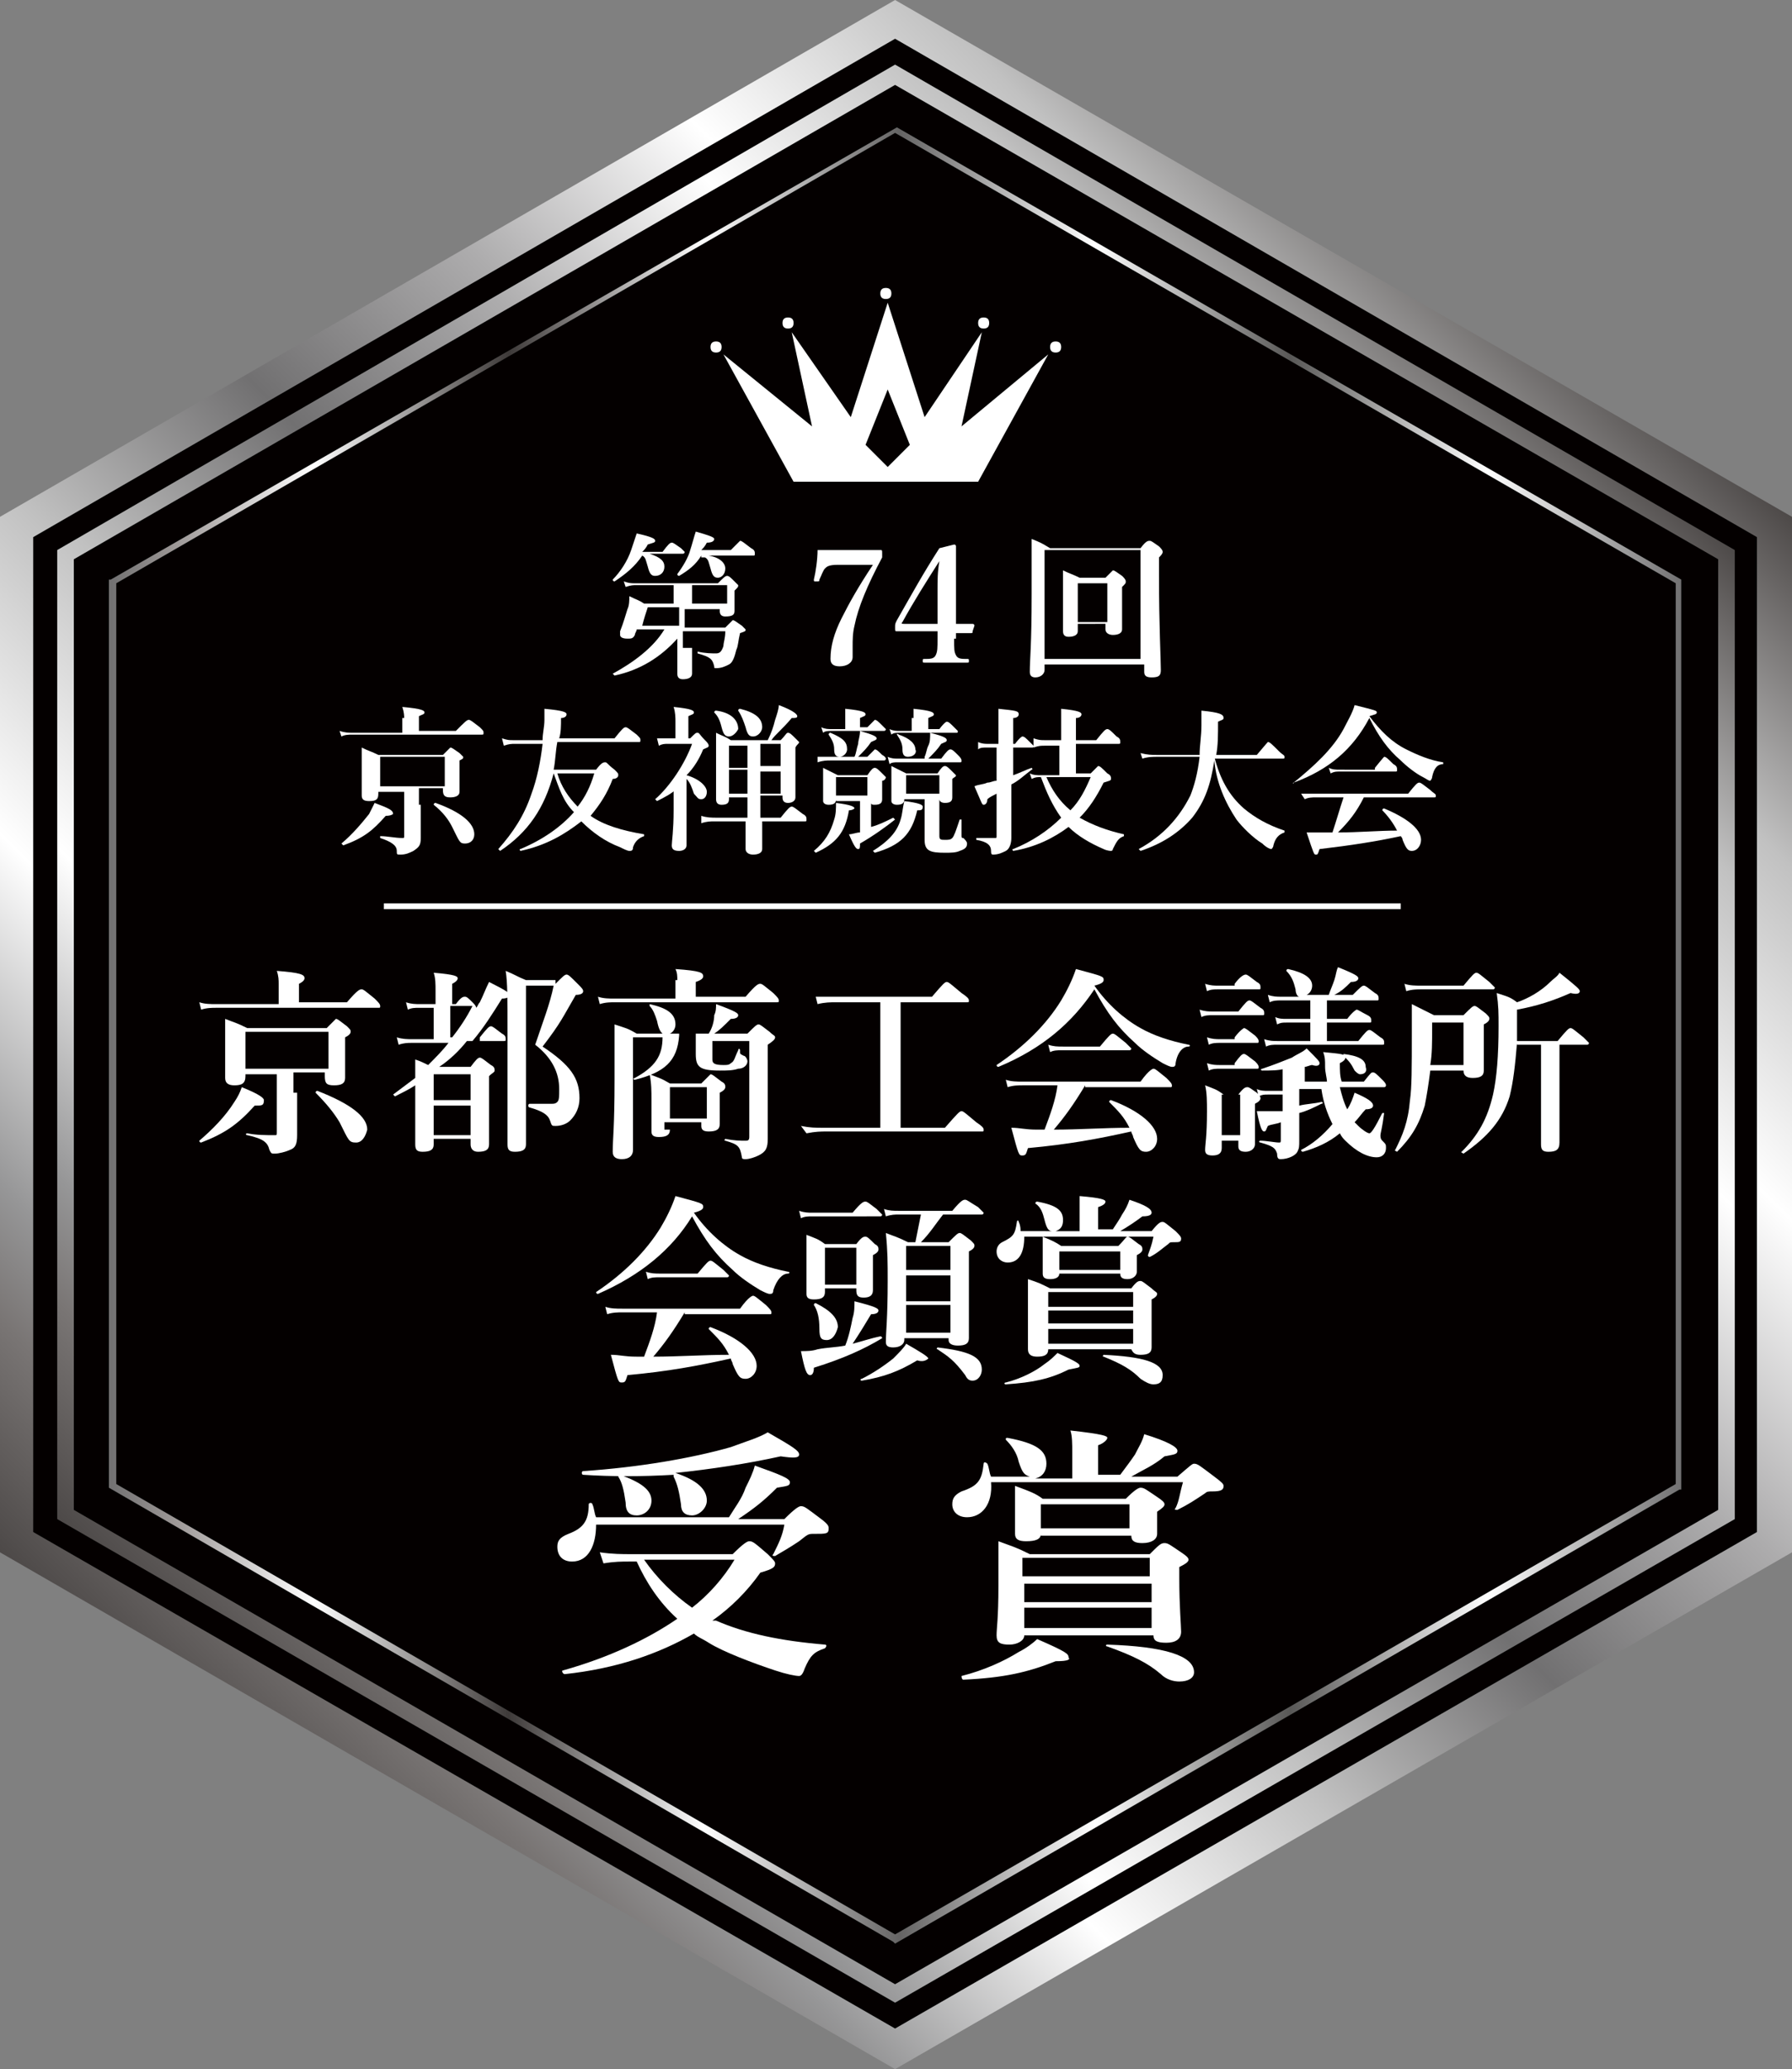
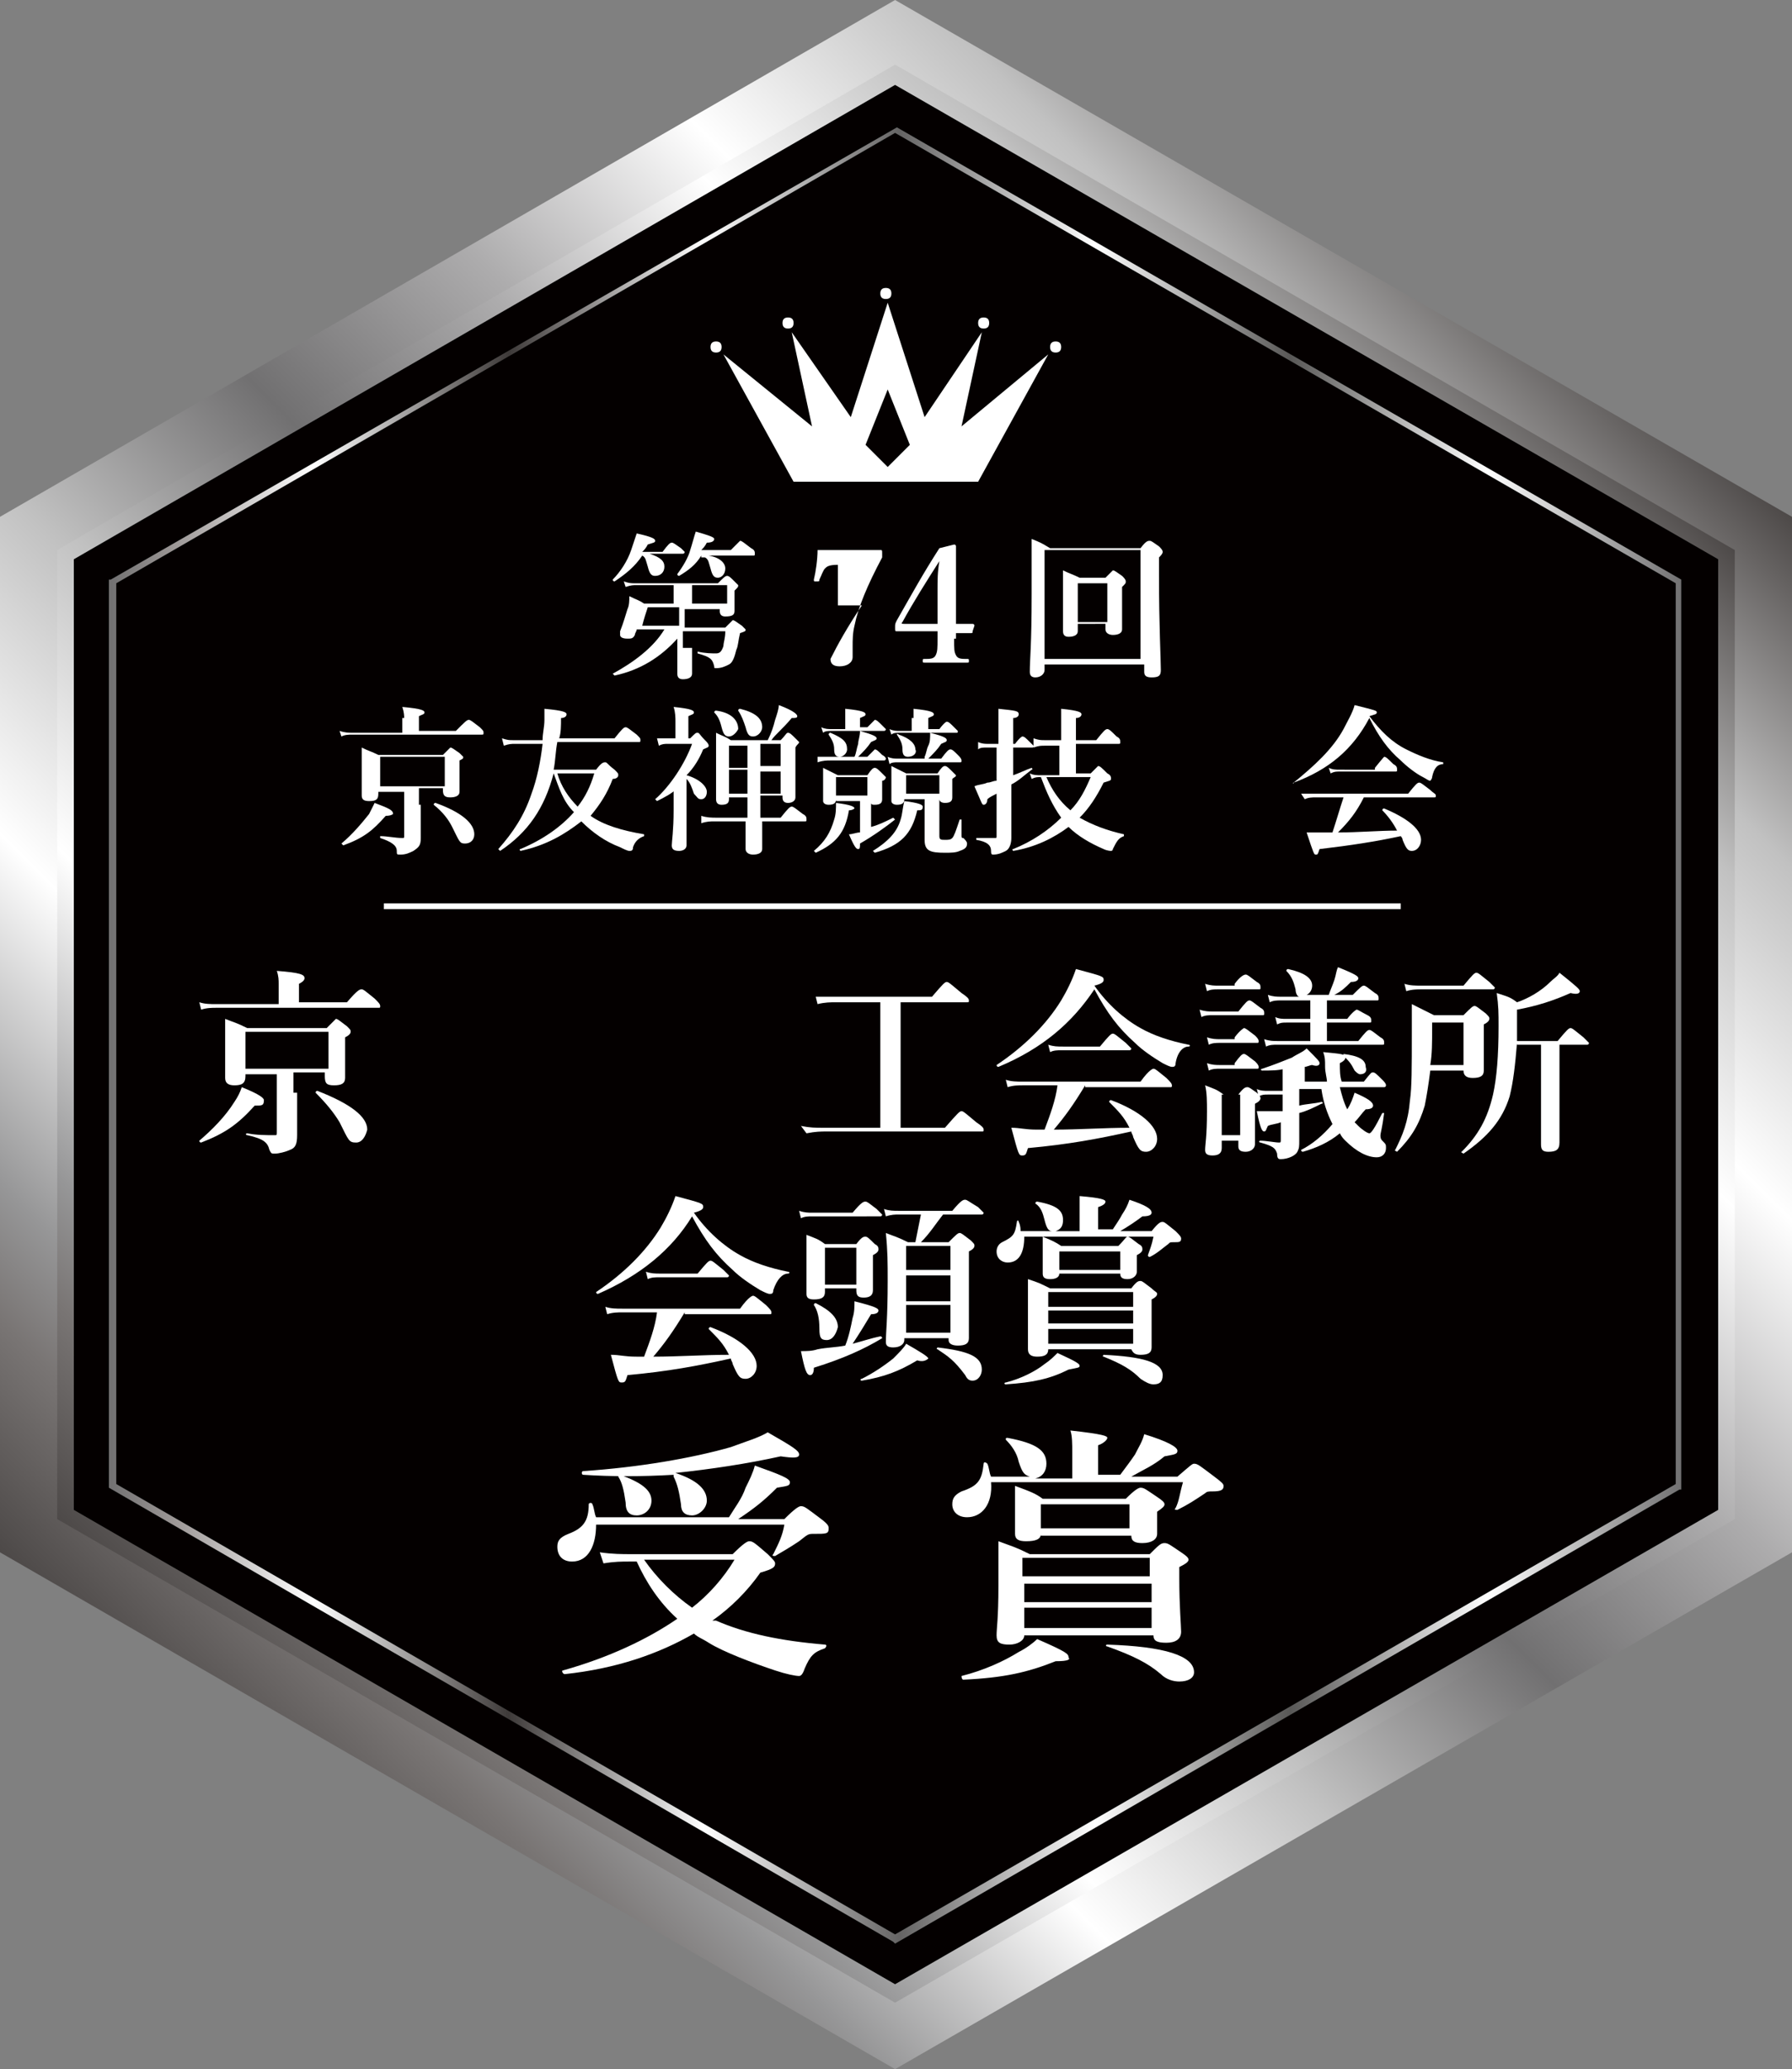
<svg xmlns="http://www.w3.org/2000/svg" version="1.1" id="レイヤー_1" x="0px" y="0px" viewBox="0 0 97.1 112.1" style="enable-background:new 0 0 97.1 112.1;" xml:space="preserve">
  <rect x="0" y="0" width="97.1" height="112.1" fill="#808080" stroke="none" />
  <style type="text/css">
	.st0{fill:url(#SVGID_1_);}
	.st1{fill:#040000;}
	.st2{fill:url(#SVGID_00000010994272120016805350000000736021933731024793_);}
	.st3{fill:url(#SVGID_00000075841300919177145400000005012108682122284954_);}
	.st4{fill:#FFFFFF;}
	.st5{fill:none;stroke:#FFFFFF;stroke-width:0.312;stroke-miterlimit:10;}
</style>
  <g>
    <linearGradient id="SVGID_1_" gradientUnits="userSpaceOnUse" x1="10.255" y1="94.305" x2="86.798" y2="17.762">
      <stop offset="0" style="stop-color:#4D4948" />
      <stop offset="8.199776e-02" style="stop-color:#797574" />
      <stop offset="0.13" style="stop-color:#969697" />
      <stop offset="0.254" style="stop-color:#FFFFFF" />
      <stop offset="0.378" style="stop-color:#C1C1C1" />
      <stop offset="0.503" style="stop-color:#717071" />
      <stop offset="0.627" style="stop-color:#ADACAD" />
      <stop offset="0.751" style="stop-color:#FFFFFF" />
      <stop offset="0.876" style="stop-color:#C1C1C1" />
      <stop offset="1" style="stop-color:#4D4948" />
    </linearGradient>
    <polygon class="st0" points="48.5,0 0,28 0,84.1 48.5,112.1 97.1,84.1 97.1,28  " />
-     <polygon class="st1" points="48.5,2.1 1.8,29.1 1.8,83 48.5,109.9 95.2,83 95.2,29.1  " />
    <linearGradient id="SVGID_00000147907017847369593830000014376483029789960342_" gradientUnits="userSpaceOnUse" x1="12.665" y1="91.895" x2="84.388" y2="20.172">
      <stop offset="0" style="stop-color:#4D4948" />
      <stop offset="8.199776e-02" style="stop-color:#797574" />
      <stop offset="0.13" style="stop-color:#969697" />
      <stop offset="0.254" style="stop-color:#FFFFFF" />
      <stop offset="0.378" style="stop-color:#C1C1C1" />
      <stop offset="0.503" style="stop-color:#717071" />
      <stop offset="0.627" style="stop-color:#ADACAD" />
      <stop offset="0.751" style="stop-color:#FFFFFF" />
      <stop offset="0.876" style="stop-color:#C1C1C1" />
      <stop offset="1" style="stop-color:#4D4948" />
    </linearGradient>
    <polygon style="fill:url(#SVGID_00000147907017847369593830000014376483029789960342_);" points="48.5,3.5 3.1,29.8 3.1,82.3    48.5,108.5 94,82.3 94,29.8  " />
    <polygon class="st1" points="48.5,4.6 4,30.3 4,81.8 48.5,107.5 93.1,81.8 93.1,30.3  " />
-     <polygon class="st1" points="7,32.1 7,80 48.5,103.9 90,80 90,32.1 48.5,8.1  " />
    <linearGradient id="SVGID_00000101802888551322953940000006317807462928757155_" gradientUnits="userSpaceOnUse" x1="5.913" y1="56.033" x2="91.139" y2="56.033">
      <stop offset="0" style="stop-color:#717071" />
      <stop offset="4.023189e-02" style="stop-color:#9B9695" />
      <stop offset="0.13" style="stop-color:#FFFFFF" />
      <stop offset="0.254" style="stop-color:#3E3A39" />
      <stop offset="0.378" style="stop-color:#FFFFFF" />
      <stop offset="0.503" style="stop-color:#656464" />
      <stop offset="0.627" style="stop-color:#FFFFFF" />
      <stop offset="0.751" style="stop-color:#595857" />
      <stop offset="0.876" style="stop-color:#FFFFFF" />
      <stop offset="1" style="stop-color:#717071" />
    </linearGradient>
    <path style="fill:url(#SVGID_00000101802888551322953940000006317807462928757155_);" d="M48.6,6.9L48.6,6.9L6,31.4l-0.1,0v49.2   l42.5,24.6l0.1,0.1l42.5-24.6l0.1,0V31.4L48.6,6.9z M90.8,80.4l-42.3,24.4L6.3,80.4V31.6L48.5,7.2l42.3,24.4V80.4z" />
    <g>
      <path class="st4" d="M52.1,23.1l1.1-5.1l-3.1,4.6l-2-6.2l-2,6.2L42.9,18l1.1,5.1l-4.8-3.9l3.8,6.9h5h0h5l3.8-6.9L52.1,23.1z     M48.1,25.3l-1.2-1.2l1.2-3l1.2,3L48.1,25.3z" />
      <path class="st4" d="M39.1,18.8c0,0.2-0.1,0.3-0.3,0.3c-0.2,0-0.3-0.1-0.3-0.3c0-0.2,0.1-0.3,0.3-0.3C39,18.5,39.1,18.6,39.1,18.8    z" />
      <path class="st4" d="M57.5,18.8c0,0.2-0.1,0.3-0.3,0.3c-0.2,0-0.3-0.1-0.3-0.3c0-0.2,0.1-0.3,0.3-0.3    C57.4,18.5,57.5,18.6,57.5,18.8z" />
      <path class="st4" d="M43,17.5c0,0.2-0.1,0.3-0.3,0.3c-0.2,0-0.3-0.1-0.3-0.3c0-0.2,0.1-0.3,0.3-0.3C42.9,17.2,43,17.3,43,17.5z" />
      <path class="st4" d="M53.6,17.5c0,0.2-0.1,0.3-0.3,0.3c-0.2,0-0.3-0.1-0.3-0.3c0-0.2,0.1-0.3,0.3-0.3    C53.5,17.2,53.6,17.3,53.6,17.5z" />
      <path class="st4" d="M48.3,15.9c0,0.2-0.1,0.3-0.3,0.3c-0.2,0-0.3-0.1-0.3-0.3c0-0.2,0.1-0.3,0.3-0.3    C48.2,15.6,48.3,15.7,48.3,15.9z" />
    </g>
    <g>
      <path class="st4" d="M15.1,53.3c0-0.2,0-0.4-0.1-0.7c1.3,0.1,1.5,0.2,1.5,0.4c0,0.1-0.1,0.2-0.3,0.3v1h2.6    c0.6-0.7,0.7-0.7,0.8-0.7c0.1,0,0.2,0.1,0.7,0.5c0.2,0.2,0.3,0.3,0.3,0.4s0,0.1-0.1,0.1h-8.8c-0.2,0-0.5,0-0.8,0.1l-0.1-0.4    c0.3,0.1,0.6,0.1,0.9,0.1h3.4V53.3z M13.8,59.9c-0.9,1-1.6,1.5-2.9,2c-0.1,0-0.1-0.1-0.1-0.1c0.7-0.6,1.4-1.3,1.9-2.1    c0.2-0.3,0.3-0.5,0.4-0.8c1,0.4,1.2,0.6,1.2,0.7C14.3,59.9,14.2,59.9,13.8,59.9z M16.1,59.2c0,1.4,0,2,0,2.3    c0,0.5-0.1,0.7-0.4,0.8c-0.2,0.1-0.6,0.2-0.8,0.2c-0.2,0-0.2,0-0.3-0.2c-0.1-0.4-0.3-0.6-1.2-0.8c-0.1,0-0.1-0.1,0-0.1    c0.5,0.1,1,0.1,1.5,0.1c0.1,0,0.1,0,0.1-0.2v-3.1h-1.7v0.1c0,0.4-0.2,0.5-0.6,0.5c-0.3,0-0.5-0.1-0.5-0.4c0-0.3,0-0.7,0-2.1    c0-0.4,0-0.7,0-1.1c0.5,0.2,0.6,0.2,1.2,0.5h4.3c0.4-0.4,0.5-0.5,0.5-0.5c0.1,0,0.2,0.1,0.6,0.4c0.2,0.2,0.2,0.2,0.2,0.3    c0,0.1-0.1,0.2-0.3,0.3v0.4c0,0.9,0,1.6,0,1.8c0,0.3-0.2,0.4-0.6,0.4c-0.4,0-0.5-0.1-0.5-0.5v-0.2h-1.7V59.2z M17.8,55.9h-4.5v2    h4.5V55.9z M19.3,61.9c-0.4,0-0.4-0.1-0.9-1.1c-0.3-0.5-0.7-1-1.3-1.6c0,0,0-0.1,0.1-0.1c1.8,0.7,2.7,1.4,2.7,2.1    C19.8,61.6,19.6,61.9,19.3,61.9z" />
-       <path class="st4" d="M26,56.2c0.4-0.5,0.5-0.6,0.6-0.6c0.1,0,0.2,0.1,0.6,0.4c0.2,0.1,0.2,0.2,0.2,0.3s0,0.1-0.1,0.1h-2    c-0.4,0.5-0.9,1-1.5,1.4h1.7c0.3-0.4,0.4-0.5,0.5-0.5c0.1,0,0.2,0.1,0.6,0.4c0.2,0.1,0.2,0.2,0.2,0.3c0,0.1-0.1,0.1-0.3,0.3V59    c0,1.5,0,2.6,0,3c0,0.3-0.2,0.4-0.6,0.4c-0.3,0-0.4-0.2-0.4-0.4v-0.3h-2v0.3c0,0.3-0.2,0.4-0.6,0.4c-0.3,0-0.4-0.1-0.4-0.4    c0-0.3,0-0.7,0-2c0-0.4,0-0.8,0-1.2c-0.3,0.2-0.7,0.4-1.1,0.6c0,0-0.1-0.1-0.1-0.1c0.4-0.3,0.8-0.6,1.2-0.9c0-0.3,0-0.6,0-1    c0.3,0.1,0.5,0.2,0.7,0.3c0.4-0.4,0.8-0.8,1.1-1.2h-2c-0.2,0-0.4,0-0.7,0.1l-0.1-0.4c0.3,0.1,0.6,0.1,0.8,0.1h1.2v-1.7h-0.8    c-0.2,0-0.4,0-0.6,0.1l-0.1-0.4c0.3,0.1,0.5,0.1,0.8,0.1h0.8v-0.7c0-0.4,0-0.7-0.1-1c1.2,0.1,1.3,0.2,1.3,0.3    c0,0.1-0.1,0.2-0.3,0.3v1.1h0.2c0.3-0.4,0.4-0.4,0.5-0.4c0.1,0,0.2,0.1,0.4,0.3c0.1,0.1,0.2,0.2,0.2,0.3c0.1-0.1,0.1-0.2,0.2-0.3    c0.2-0.4,0.3-0.7,0.5-1.1c1,0.5,1.1,0.6,1.1,0.7s-0.1,0.2-0.4,0.2c-0.5,0.8-1,1.6-1.6,2.3H26z M25.5,58.2h-2v1.4h2V58.2z     M25.5,59.9h-2v1.6h2V59.9z M24.5,56.2c0.4-0.5,0.8-1.1,1.1-1.7c0,0-0.1,0-0.1,0h-1.1v1.7H24.5z M30.1,53.3    c0.4-0.4,0.5-0.5,0.6-0.5c0.1,0,0.2,0.1,0.6,0.5c0.2,0.2,0.3,0.3,0.3,0.4c0,0.1-0.1,0.2-0.4,0.2c-0.7,1.2-0.8,1.5-1.8,2.8    c1.5,1,2,1.7,2,2.8c0,0.5-0.2,0.9-0.5,1.2c-0.2,0.2-0.5,0.3-0.8,0.3c-0.2,0-0.2,0-0.3-0.3c-0.1-0.3-0.4-0.5-1.1-0.7    c-0.1,0-0.1-0.2,0-0.2c0.4,0,0.9,0,1.2,0c0.1,0,0.2,0,0.3-0.1c0.1-0.1,0.1-0.3,0.1-0.7c0-0.9-0.4-1.7-1.3-2.4    c0.4-1.2,0.8-2.2,1-3.2h-1.5v7c0,0.9,0,1.3,0,1.6c0,0.3-0.2,0.4-0.6,0.4c-0.3,0-0.4-0.1-0.4-0.4c0-0.8,0-1.6,0-6    c0-1.9,0-2.8-0.1-3.4c0.5,0.2,0.6,0.3,1.1,0.5H30.1z" />
-       <path class="st4" d="M36.7,53.1c0-0.2,0-0.4-0.1-0.6c1.4,0.1,1.5,0.2,1.5,0.4c0,0.1-0.1,0.2-0.4,0.3v0.8h2.7    c0.6-0.7,0.7-0.7,0.8-0.7c0.1,0,0.2,0.1,0.7,0.5c0.2,0.2,0.3,0.3,0.3,0.4s0,0.1-0.1,0.1h-8.8c-0.2,0-0.5,0-0.8,0.1l-0.1-0.4    c0.3,0.1,0.6,0.1,0.9,0.1h3.3V53.1z M36.8,56.1c-0.1,1.4-0.8,2-2.4,2.4c-0.1,0-0.1-0.1,0-0.1c1.1-0.6,1.5-1.2,1.5-2.2h-1.6v6.1    c0,0.3-0.2,0.5-0.6,0.5c-0.3,0-0.5-0.1-0.5-0.4c0-0.7,0.1-1.3,0.1-3.9c0-1,0-2,0-3c0.6,0.2,0.7,0.2,1.2,0.5h1.4    c-0.1-0.1-0.2-0.2-0.3-0.7c-0.1-0.3-0.2-0.6-0.4-0.8c0,0,0-0.1,0-0.1c0.9,0.2,1.4,0.5,1.4,1.1c0,0.2-0.1,0.4-0.3,0.5h2.1    c0.2-0.3,0.3-0.7,0.3-1c0.1-0.2,0.1-0.4,0.1-0.6c1.1,0.4,1.2,0.5,1.2,0.6c0,0.1-0.1,0.2-0.4,0.2c-0.4,0.4-0.6,0.6-0.9,0.8h1.8    c0.4-0.4,0.5-0.5,0.6-0.5c0.1,0,0.2,0.1,0.6,0.4c0.2,0.2,0.3,0.2,0.3,0.3c0,0.1-0.1,0.2-0.4,0.4v0.8c0,3.3,0,3.9,0,4.3    c0,0.5-0.1,0.7-0.5,0.9c-0.2,0.1-0.5,0.2-0.7,0.2c-0.1,0-0.2,0-0.2-0.1c-0.1-0.6-0.2-0.7-0.9-0.9c-0.1,0,0-0.1,0-0.1    c0.5,0.1,0.8,0.1,1.1,0.1c0.1,0,0.2,0,0.2-0.2v-5.2h-2v1c0,0.2,0.1,0.3,0.6,0.3c0.2,0,0.3,0,0.4-0.1c0.2-0.1,0.2-0.3,0.4-0.7    c0-0.1,0.1-0.1,0.1,0V57c0,0.1,0,0.1,0.2,0.2c0.1,0,0.2,0.2,0.2,0.3c0,0.2-0.2,0.4-0.5,0.4C39.7,58,39.4,58,39,58    c-1.1,0-1.3-0.2-1.3-0.9v-1.1H36.8z M36.3,61.2c0,0.3-0.2,0.4-0.6,0.4c-0.3,0-0.4-0.1-0.4-0.3c0-0.2,0-0.6,0-1.7    c0-0.5,0-0.9-0.1-1.4c0.5,0.2,0.6,0.2,1.1,0.5h1.7c0.4-0.4,0.5-0.5,0.5-0.5c0.1,0,0.2,0.1,0.6,0.4c0.2,0.1,0.2,0.2,0.2,0.3    c0,0.1-0.1,0.2-0.3,0.3v0.3c0,0.7,0,1.3,0,1.4c0,0.3-0.2,0.4-0.6,0.4c-0.3,0-0.4-0.1-0.4-0.3v-0.2h-2V61.2z M38.3,58.9h-2v1.7h2    V58.9z" />
      <path class="st4" d="M47.6,54.3h-2.3c-0.3,0-0.6,0-1,0.1l-0.1-0.4C44.7,54,45,54,45.3,54h5.2c0.6-0.7,0.7-0.8,0.8-0.8    c0.1,0,0.2,0.1,0.8,0.6c0.3,0.2,0.4,0.3,0.4,0.4s0,0.1-0.1,0.1h-3.6v6.8h2.4c0.7-0.8,0.8-0.9,0.9-0.9c0.1,0,0.2,0.1,0.8,0.6    c0.3,0.2,0.4,0.3,0.4,0.4s0,0.1-0.1,0.1h-8.4c-0.3,0-0.6,0-1.1,0.1L43.4,61c0.5,0.1,0.8,0.1,1.2,0.1h3.1V54.3z" />
      <path class="st4" d="M54.1,57.8c-0.1,0-0.1-0.1-0.1-0.1c1.5-1,2.7-2.2,3.5-3.5c0.3-0.5,0.6-1.1,0.8-1.7c1.5,0.4,1.5,0.4,1.5,0.6    c0,0.1-0.1,0.2-0.5,0.3c0.7,1,1.6,1.8,2.5,2.3c0.7,0.4,1.6,0.7,2.6,0.9c0.1,0,0.1,0.1,0,0.1c-0.3,0-0.6,0.3-0.7,0.9    c0,0.2-0.1,0.2-0.2,0.2s-0.3-0.1-0.5-0.2c-0.5-0.3-1.1-0.7-1.5-1.1c-0.9-0.8-1.5-1.6-2.2-2.9C58.1,55.4,56.5,56.8,54.1,57.8z     M58.8,58.8c-0.6,1-1.1,1.7-1.7,2.4c1.4,0,2.7-0.1,4.1-0.1c-0.3-0.6-0.6-0.9-1.1-1.4c0,0,0-0.1,0.1-0.1c1.6,0.6,2.5,1.4,2.5,2.1    c0,0.4-0.3,0.7-0.6,0.7c-0.3,0-0.4-0.1-0.7-0.8c0-0.1-0.1-0.2-0.1-0.3c-1.8,0.4-3.4,0.7-5.6,0.9c-0.1,0.3-0.1,0.4-0.3,0.4    c-0.2,0-0.2,0-0.6-1.5c0.5,0,0.7,0.1,1.4,0.1h0.4c0.3-0.8,0.6-1.6,0.7-2.4h-1.9c-0.2,0-0.5,0-0.8,0.1l-0.1-0.4    c0.3,0.1,0.6,0.1,0.9,0.1h6.4c0.5-0.7,0.7-0.7,0.7-0.7c0.1,0,0.2,0.1,0.7,0.5c0.2,0.2,0.3,0.3,0.3,0.4s0,0.1-0.1,0.1H58.8z     M59.6,56.7c0.5-0.6,0.6-0.7,0.7-0.7c0.1,0,0.2,0.1,0.7,0.5c0.2,0.2,0.3,0.3,0.3,0.3s0,0.1-0.1,0.1h-3.7c-0.2,0-0.4,0-0.6,0.1    l-0.1-0.4c0.3,0.1,0.5,0.1,0.8,0.1H59.6z" />
      <path class="st4" d="M67.1,54.8c0.4-0.5,0.5-0.6,0.6-0.6c0.1,0,0.2,0.1,0.6,0.4c0.2,0.1,0.2,0.2,0.2,0.3s0,0.1-0.1,0.1h-2.7    c-0.2,0-0.4,0-0.6,0.1L65,54.7c0.3,0.1,0.5,0.1,0.7,0.1H67.1z M66.2,61.8v0.4c0,0.3-0.2,0.4-0.5,0.4c-0.3,0-0.4-0.1-0.4-0.3    c0-0.3,0.1-0.7,0.1-2.1c0-0.5,0-1-0.1-1.4c0.5,0.2,0.6,0.2,1,0.5h0.8c0.3-0.4,0.4-0.4,0.5-0.4c0.1,0,0.2,0.1,0.5,0.3    c0.1,0.1,0.2,0.2,0.2,0.3c0,0.1-0.1,0.2-0.3,0.3V60c0,1.1,0,1.8,0,2s-0.2,0.4-0.5,0.4c-0.3,0-0.4-0.1-0.4-0.3v-0.3H66.2z     M66.9,53.3c0.3-0.4,0.5-0.5,0.6-0.5c0.1,0,0.2,0.1,0.6,0.4c0.2,0.1,0.2,0.2,0.2,0.3s0,0.1-0.1,0.1H66c-0.2,0-0.4,0-0.6,0.1    l-0.1-0.4c0.3,0.1,0.5,0.1,0.7,0.1H66.9z M66.9,56.2c0.3-0.4,0.5-0.5,0.5-0.5c0.1,0,0.2,0.1,0.6,0.4c0.1,0.1,0.2,0.2,0.2,0.3    s0,0.1-0.1,0.1h-2c-0.2,0-0.4,0-0.6,0.1l-0.1-0.4c0.3,0.1,0.5,0.1,0.7,0.1H66.9z M66.9,57.6c0.3-0.4,0.4-0.5,0.5-0.5    c0.1,0,0.2,0.1,0.6,0.4c0.1,0.1,0.2,0.2,0.2,0.3s0,0.1-0.1,0.1h-2c-0.2,0-0.4,0-0.6,0.1l-0.1-0.4c0.3,0.1,0.5,0.1,0.7,0.1H66.9z     M67.2,59.3h-1v2.2h1V59.3z M69.6,57.9C69.3,58,68.8,58,68.4,58c-0.1,0-0.1-0.1,0-0.1c0.6-0.2,1.1-0.4,1.6-0.6    c0.3-0.2,0.6-0.3,0.8-0.5c0.6,0.6,0.7,0.7,0.7,0.8s-0.1,0.2-0.4,0.1c-0.1,0-0.3,0.1-0.4,0.1v0.8l1.2,0c0-0.2-0.1-0.5-0.1-0.8    c0-0.4,0-0.5-0.1-0.8c1,0.1,1.2,0.1,1.2,0.3c0,0.1-0.1,0.2-0.3,0.3c0,0.4,0,0.7,0.1,1l1.2,0c0.4-0.5,0.4-0.5,0.5-0.5    c0.1,0,0.2,0.1,0.5,0.4c0.1,0.1,0.2,0.2,0.2,0.3c0,0,0,0.1-0.1,0.1l-2.4,0c0.1,0.4,0.2,0.8,0.4,1.2c0.2-0.3,0.3-0.6,0.4-0.9    c0.7,0.3,1,0.5,1,0.7c0,0.1-0.1,0.2-0.4,0.2c-0.2,0.2-0.4,0.5-0.6,0.7c0.1,0.1,0.2,0.2,0.2,0.2c0.2,0.2,0.5,0.4,0.6,0.4    c0.1,0,0.3-0.3,0.7-1.1c0,0,0.1,0,0.1,0c-0.1,0.8-0.2,1.1-0.2,1.2c0,0.1,0,0.2,0.1,0.3c0.2,0.2,0.2,0.2,0.2,0.4    c0,0.3-0.2,0.5-0.5,0.5c-0.5,0-1.1-0.3-1.7-0.9c-0.1-0.1-0.2-0.2-0.3-0.4c-0.6,0.5-1.3,0.8-2,1c-0.1,0-0.1-0.1-0.1-0.1    c0.6-0.3,1.2-0.8,1.7-1.4c-0.3-0.6-0.5-1.2-0.6-1.9l-1.2,0v0.9c0.4-0.1,0.8-0.1,1.2-0.2c0.1,0,0.1,0.1,0,0.1    c-0.4,0.2-0.8,0.4-1.2,0.5v1.5c0,0.3,0,0.4-0.1,0.6c-0.1,0.2-0.5,0.4-0.9,0.4c-0.1,0-0.2,0-0.2-0.3c-0.1-0.3-0.2-0.4-0.9-0.6    c-0.1,0-0.1-0.1,0-0.1c0.3,0,0.8,0.1,1,0.1c0.1,0,0.1,0,0.1-0.2v-0.9c-0.2,0.1-0.5,0.1-0.7,0.2c-0.1,0.2-0.1,0.3-0.2,0.3    c-0.1,0-0.2-0.1-0.4-1.1c0.2,0,0.3,0,0.6,0c0.2,0,0.5,0,0.8,0v-0.9l-0.8,0c-0.2,0-0.3,0-0.5,0.1l-0.1-0.4c0.2,0.1,0.4,0.1,0.6,0.1    l0.8,0V57.9z M71,55.4h-1.3c-0.2,0-0.3,0-0.5,0.1l-0.1-0.4c0.2,0.1,0.4,0.1,0.6,0.1H71v-1h-1.6c-0.2,0-0.4,0-0.6,0.1l-0.1-0.4    c0.3,0.1,0.5,0.1,0.7,0.1h1c-0.1,0-0.2-0.2-0.2-0.4c-0.1-0.4-0.2-0.7-0.5-1c0,0,0-0.1,0.1-0.1c0.9,0.2,1.3,0.5,1.3,0.9    c0,0.2-0.1,0.4-0.3,0.5H72c0.1-0.3,0.2-0.5,0.3-0.8c0.1-0.3,0.1-0.5,0.2-0.7c1,0.4,1.1,0.5,1.1,0.6c0,0.1-0.1,0.2-0.4,0.2    c-0.3,0.3-0.5,0.5-0.9,0.7h1c0.4-0.4,0.5-0.5,0.6-0.5c0.1,0,0.2,0.1,0.6,0.4c0.2,0.1,0.2,0.2,0.2,0.3s0,0.1-0.1,0.1h-2.7v1H73    c0.3-0.4,0.5-0.5,0.5-0.5c0.1,0,0.2,0.1,0.6,0.3c0.2,0.1,0.2,0.2,0.2,0.3s0,0.1-0.1,0.1h-2.3v1h1.7c0.4-0.5,0.5-0.6,0.6-0.6    c0.1,0,0.2,0.1,0.6,0.4c0.2,0.1,0.2,0.2,0.2,0.3s0,0.1-0.1,0.1h-5.7c-0.2,0-0.4,0-0.6,0.1l-0.1-0.4c0.3,0.1,0.5,0.1,0.7,0.1H71    V55.4z M73.7,58.2c-0.1,0-0.2-0.1-0.3-0.2c-0.2-0.4-0.3-0.5-0.6-0.8c0,0,0-0.1,0-0.1c0.8,0.1,1.2,0.3,1.2,0.7    C74.1,58.1,73.9,58.2,73.7,58.2z" />
      <path class="st4" d="M77.5,58c-0.1,0.8-0.2,1.4-0.3,1.9c-0.3,1-0.7,1.7-1.5,2.5c0,0-0.2-0.1-0.1-0.1c0.4-0.8,0.7-1.5,0.8-2.7    c0.1-0.7,0.1-1.7,0.1-3.7c0-0.6,0-0.9,0-1.5c0.6,0.3,0.6,0.3,1.2,0.6h1.6c0.4-0.4,0.5-0.5,0.6-0.5c0.1,0,0.2,0.1,0.6,0.4    c0.2,0.2,0.2,0.2,0.2,0.3c0,0.1-0.1,0.2-0.3,0.3v0.5c0,1.1,0,1.7,0,2c0,0.3-0.2,0.4-0.6,0.4c-0.3,0-0.5-0.1-0.5-0.4V58H77.5z     M79.3,53.4c0.5-0.6,0.6-0.7,0.7-0.7c0.1,0,0.2,0.1,0.7,0.5c0.2,0.2,0.3,0.3,0.3,0.3s0,0.1-0.1,0.1H77c-0.2,0-0.5,0-0.8,0.1    l-0.1-0.4c0.3,0.1,0.6,0.1,0.9,0.1H79.3z M79.3,55.4h-1.7v0.3c0,0.8,0,1.4-0.1,2h1.8V55.4z M82.2,56.5c-0.1,1.2-0.2,2.1-0.4,2.9    c-0.4,1.3-1.2,2.2-2.5,3.1c0,0-0.2-0.1-0.1-0.1c0.9-0.9,1.4-1.8,1.7-3.1c0.2-0.9,0.3-2.1,0.3-3.7c0-0.7,0-1.1-0.1-1.8    c0.6,0.2,0.7,0.2,1.1,0.5c0.6-0.2,1.3-0.6,1.8-1.1c0.2-0.2,0.4-0.3,0.5-0.5c1,0.8,1.1,0.9,1.1,1c0,0.1-0.1,0.2-0.5,0.1    c-0.9,0.4-1.8,0.7-2.9,0.9v0.5c0,0.4,0,0.8,0,1.2h2.2c0.5-0.6,0.6-0.7,0.7-0.7c0.1,0,0.2,0.1,0.7,0.5c0.2,0.2,0.3,0.3,0.3,0.3    s0,0.1-0.1,0.1h-1.5v1.8c0,1.3,0,3,0,3.5c0,0.4-0.2,0.5-0.6,0.5c-0.3,0-0.4-0.1-0.4-0.4c0-0.2,0-1,0-2.5v-2.9H82.2z" />
      <path class="st4" d="M32.4,70.1c-0.1,0-0.1-0.1-0.1-0.1c1.5-1,2.7-2.2,3.5-3.5c0.3-0.5,0.6-1.1,0.8-1.7c1.5,0.4,1.5,0.4,1.5,0.6    c0,0.1-0.1,0.2-0.5,0.3c0.7,1,1.6,1.8,2.5,2.3c0.7,0.4,1.6,0.7,2.6,0.9c0.1,0,0.1,0.1,0,0.1c-0.3,0-0.6,0.3-0.8,0.9    c0,0.2-0.1,0.2-0.2,0.2s-0.3-0.1-0.5-0.2c-0.5-0.3-1.1-0.7-1.5-1.1c-0.9-0.8-1.5-1.6-2.2-2.9C36.4,67.7,34.7,69.1,32.4,70.1z     M37.1,71.1c-0.6,1-1.1,1.7-1.7,2.4c1.4,0,2.7-0.1,4.1-0.1c-0.3-0.6-0.6-0.9-1.1-1.4c0,0,0-0.1,0.1-0.1c1.6,0.6,2.5,1.4,2.5,2.1    c0,0.4-0.3,0.7-0.6,0.7c-0.3,0-0.4-0.1-0.7-0.8c0-0.1-0.1-0.2-0.1-0.3c-1.8,0.4-3.4,0.7-5.6,0.9c-0.1,0.3-0.1,0.4-0.3,0.4    c-0.2,0-0.2,0-0.6-1.5c0.5,0,0.7,0.1,1.4,0.1h0.4c0.3-0.8,0.6-1.6,0.7-2.4h-1.9c-0.2,0-0.5,0-0.8,0.1l-0.1-0.4    c0.3,0.1,0.6,0.1,0.9,0.1h6.4c0.5-0.7,0.7-0.7,0.7-0.7c0.1,0,0.2,0.1,0.7,0.5c0.2,0.2,0.3,0.3,0.3,0.4s0,0.1-0.1,0.1H37.1z     M37.8,69c0.5-0.6,0.6-0.7,0.7-0.7c0.1,0,0.2,0.1,0.7,0.5c0.2,0.2,0.3,0.3,0.3,0.3s0,0.1-0.1,0.1h-3.7c-0.2,0-0.4,0-0.6,0.1    l-0.1-0.4c0.3,0.1,0.5,0.1,0.8,0.1H37.8z" />
      <path class="st4" d="M46.2,65.7c0.5-0.6,0.6-0.6,0.7-0.6c0.1,0,0.2,0.1,0.6,0.4c0.2,0.2,0.3,0.3,0.3,0.3s0,0.1-0.1,0.1H44    c-0.2,0-0.4,0-0.6,0.1l-0.1-0.4c0.3,0.1,0.5,0.1,0.7,0.1H46.2z M47.7,72.4c0.1,0,0.1,0.1,0.1,0.1c-1,0.6-2.1,1.1-3.7,1.6    c0,0.3-0.1,0.4-0.2,0.4c-0.2,0-0.3-0.3-0.5-1.3c0.3,0,0.6,0,0.9-0.1c0.5-0.1,1-0.1,1.5-0.2c0.2-0.5,0.3-1,0.4-1.5    c0.1-0.3,0.1-0.6,0.1-0.9c1.2,0.3,1.3,0.4,1.3,0.5c0,0.1-0.1,0.2-0.4,0.2c-0.3,0.5-0.6,1-1,1.6C46.6,72.7,47.2,72.5,47.7,72.4z     M44.7,69.9V70c0,0.3-0.2,0.4-0.6,0.4c-0.3,0-0.4-0.1-0.4-0.3c0-0.3,0-0.6,0-1.7c0-0.5,0-1,0-1.5c0.5,0.2,0.6,0.2,1,0.5h1.7    c0.3-0.4,0.4-0.4,0.5-0.4c0.1,0,0.2,0.1,0.5,0.4c0.2,0.1,0.2,0.2,0.2,0.3c0,0.1-0.1,0.2-0.3,0.3v0.3c0,0.8,0,1.4,0,1.6    c0,0.3-0.2,0.4-0.5,0.4c-0.3,0-0.4-0.1-0.4-0.4v-0.1H44.7z M44.8,72.6c-0.3,0-0.4-0.1-0.4-0.6c0-0.6-0.1-1-0.3-1.3    c0,0,0-0.1,0.1-0.1c0.8,0.4,1.2,0.8,1.2,1.3C45.3,72.3,45.1,72.6,44.8,72.6z M46.4,67.6h-1.7v2h1.7V67.6z M49.7,73.7    c-1,0.6-1.8,0.9-3,1.1c-0.1,0-0.1-0.1,0-0.1c0.6-0.3,1.2-0.7,1.7-1.1c0.3-0.3,0.6-0.6,0.7-0.8c0.7,0.4,1.2,0.7,1.2,0.8    C50.2,73.7,50,73.8,49.7,73.7z M51.1,65.8c-0.4,0.5-0.7,1-1.2,1.5h1.5c0.4-0.4,0.5-0.5,0.6-0.5c0.1,0,0.2,0.1,0.6,0.4    c0.2,0.2,0.2,0.2,0.2,0.3c0,0.1-0.1,0.2-0.3,0.3v0.8c0,2,0,3.4,0,3.9c0,0.3-0.2,0.4-0.6,0.4c-0.3,0-0.5-0.1-0.5-0.3v-0.1h-2.4v0.1    c0,0.2-0.2,0.4-0.6,0.4c-0.3,0-0.4-0.1-0.4-0.3c0-0.5,0.1-1.3,0.1-3.3c0-1,0-1.6-0.1-2.6c0.5,0.2,0.6,0.2,1.2,0.5h0.4    c0.1-0.5,0.2-1,0.3-1.5h-1.2c-0.2,0-0.4,0-0.7,0.1l-0.1-0.4c0.3,0.1,0.5,0.1,0.8,0.1h2.9c0.5-0.6,0.6-0.6,0.7-0.6    c0.1,0,0.2,0.1,0.7,0.4c0.2,0.2,0.3,0.3,0.3,0.3s0,0.1-0.1,0.1H51.1z M51.5,67.5h-2.4v1.3h2.4V67.5z M51.5,69.1h-2.4v1.4h2.4V69.1    z M51.5,70.7h-2.4v1.5h2.4V70.7z M52.7,74.8c-0.2,0-0.3-0.1-0.4-0.3c-0.6-0.8-0.9-1-1.5-1.4c-0.1,0,0-0.1,0-0.1    c1.7,0.2,2.4,0.5,2.4,1.2C53.2,74.5,53,74.8,52.7,74.8z" />
      <path class="st4" d="M58.5,66.6v-0.9c0-0.3,0-0.7,0-0.9c1.2,0.1,1.4,0.2,1.4,0.3s-0.1,0.2-0.4,0.3v1.2h0.8    c0.2-0.3,0.4-0.6,0.5-0.8c0.2-0.3,0.3-0.5,0.4-0.8c0.9,0.3,1.2,0.5,1.2,0.7c0,0.1-0.1,0.2-0.5,0.2c-0.4,0.3-0.7,0.5-1.2,0.8h1.7    c0.4-0.5,0.5-0.5,0.6-0.5c0.1,0,0.2,0.1,0.7,0.5c0.2,0.2,0.3,0.3,0.3,0.4c0,0.2-0.1,0.2-0.4,0.2c-0.2,0-0.2,0-0.3,0.1    c-0.4,0.3-0.6,0.5-1,0.7c0,0-0.1,0-0.1-0.1c0.1-0.3,0.2-0.5,0.3-1h-7c0,0.9-0.3,1.4-0.9,1.4c-0.3,0-0.6-0.2-0.6-0.6    c0-0.2,0.1-0.4,0.3-0.5c0.6-0.3,0.7-0.4,0.8-1.1c0-0.1,0.1-0.1,0.1,0c0.1,0.2,0.1,0.4,0.1,0.5H57c-0.2,0-0.3-0.2-0.4-0.6    c-0.1-0.4-0.2-0.7-0.5-0.9c0,0,0-0.1,0.1-0.1c1.1,0.2,1.4,0.5,1.4,1c0,0.3-0.1,0.5-0.4,0.6H58.5z M57.9,74.2    c-1,0.5-1.9,0.7-3.4,0.8c-0.1,0-0.1-0.1,0-0.1c0.8-0.2,1.6-0.6,2.1-1c0.3-0.2,0.5-0.4,0.7-0.6c1.1,0.5,1.2,0.6,1.2,0.7    C58.5,74.1,58.4,74.1,57.9,74.2z M56.8,73.1c0,0.3-0.2,0.4-0.6,0.4c-0.3,0-0.5-0.1-0.5-0.4c0-0.3,0-0.7,0-2c0-0.6,0-1.2,0-1.8    c0.6,0.2,0.6,0.2,1.2,0.5h4.4c0.3-0.4,0.4-0.4,0.5-0.4c0.1,0,0.2,0.1,0.6,0.4c0.2,0.2,0.3,0.2,0.3,0.3c0,0.1-0.1,0.2-0.3,0.3v0.4    c0,1.2,0,2,0,2.2c0,0.3-0.2,0.4-0.6,0.4c-0.3,0-0.4-0.1-0.5-0.3H56.8z M57.4,69c0,0.2-0.2,0.3-0.5,0.3c-0.3,0-0.4-0.1-0.4-0.3    c0-0.1,0-0.2,0-0.4V67c0.5,0.2,0.7,0.3,1,0.5h3.1c0.4-0.4,0.4-0.5,0.5-0.5c0.1,0,0.2,0.1,0.6,0.4c0.2,0.1,0.2,0.2,0.2,0.3    s-0.1,0.2-0.3,0.3v0.2c0,0.4,0,0.6,0,0.7c0,0.2-0.2,0.4-0.5,0.4c-0.3,0-0.4-0.1-0.4-0.3H57.4z M61.4,70h-4.6v0.8h4.6V70z     M56.8,71.7h4.6V71h-4.6V71.7z M56.8,72.8h4.6V72h-4.6V72.8z M60.7,67.8h-3.3v1h3.3V67.8z M62.5,75c-0.2,0-0.4-0.1-0.7-0.3    c-0.5-0.5-1-0.8-2-1.2c-0.1,0,0-0.1,0-0.1c2.1,0.1,3.2,0.4,3.2,1.1C63,74.9,62.8,75,62.5,75z" />
      <path class="st4" d="M39.5,82.2c0.3-0.5,0.7-1,0.9-1.6c0.2-0.4,0.4-0.8,0.5-1.2c1.4,0.5,1.9,0.7,1.9,0.9c0,0.2-0.1,0.2-0.7,0.3    c-0.7,0.7-1.2,1.1-2.1,1.7h2.5c0.6-0.6,0.8-0.7,0.9-0.7c0.2,0,0.3,0.1,1.1,0.7c0.4,0.3,0.4,0.4,0.4,0.5c0,0.3-0.1,0.3-0.8,0.3    c-0.3,0-0.3,0-0.8,0.4c-0.6,0.4-0.8,0.5-1.3,0.8c-0.1,0-0.2,0-0.1-0.1c0.3-0.6,0.5-1,0.6-1.6H32.3c0,1.1-0.4,2-1.3,2    c-0.5,0-0.8-0.3-0.8-0.8c0-0.3,0.1-0.5,0.6-0.7c0.8-0.3,1.1-0.7,1.1-1.6c0-0.1,0.2-0.1,0.2,0c0.1,0.2,0.1,0.5,0.2,0.7H39.5z     M38.8,87.8c1.6,0.7,3.5,1.1,5.9,1.3c0.1,0,0.1,0.1,0,0.2c-0.6,0.2-0.8,0.4-1.1,1.1c-0.1,0.3-0.2,0.4-0.3,0.4    c-0.2,0-0.7-0.1-1.3-0.3c-1.2-0.4-2.8-1-3.6-1.5c-0.3-0.2-0.6-0.3-0.8-0.5c-1.9,1.1-4.2,1.9-7,2.2c-0.1,0-0.2-0.2-0.1-0.2    c2.5-0.7,4.6-1.7,6.2-2.8c-1-0.9-1.7-2-2.2-3.1h-0.4c-0.4,0-0.8,0-1.4,0.1l-0.2-0.6c0.7,0.1,1.2,0.1,1.7,0.1h5.5    c0.6-0.6,0.8-0.7,0.9-0.7c0.2,0,0.3,0.1,1,0.7c0.3,0.3,0.4,0.4,0.4,0.5c0,0.2-0.1,0.3-0.8,0.5c-0.7,1-1.6,1.9-2.6,2.6L38.8,87.8z     M31.6,79.9c-0.1,0-0.1-0.2,0-0.2c3-0.2,5.9-0.7,8-1.3c0.8-0.3,1.5-0.5,2-0.8c1.4,0.8,1.7,1,1.7,1.2c0,0.2-0.3,0.2-1,0.1    c-1.8,0.4-3.8,0.7-5.7,0.9c1.2,0.4,1.7,0.9,1.7,1.5c0,0.4-0.4,0.8-0.8,0.8c-0.4,0-0.6-0.2-0.6-0.6c-0.1-0.7-0.2-1.1-0.4-1.5    c0,0,0,0,0-0.1C34.8,80,33.1,80,31.6,79.9z M34.5,82.1c-0.4,0-0.6-0.2-0.6-0.7c-0.1-0.7-0.2-1.1-0.4-1.4c0-0.1,0-0.1,0.1-0.1    c1.1,0.4,1.7,0.8,1.7,1.4C35.3,81.8,34.9,82.1,34.5,82.1z M34.9,84.5c0.7,1,1.6,1.9,2.6,2.6c0.9-0.7,1.7-1.6,2.3-2.6H34.9z" />
      <path class="st4" d="M58.1,79.9v-1.2c0-0.5,0-0.9-0.1-1.2c1.8,0.2,2,0.3,2,0.4s-0.2,0.3-0.5,0.4v1.6h1.2c0.3-0.4,0.6-0.8,0.8-1.1    c0.2-0.4,0.4-0.7,0.5-1.1c1.3,0.4,1.8,0.7,1.8,0.9c0,0.2-0.2,0.2-0.7,0.3c-0.6,0.5-1.1,0.7-1.8,1.1h2.5c0.7-0.6,0.8-0.7,0.9-0.7    c0.2,0,0.3,0.1,1.1,0.7c0.4,0.3,0.5,0.4,0.5,0.5c0,0.2-0.1,0.3-0.6,0.3c-0.2,0-0.3,0-0.4,0.1c-0.6,0.4-0.9,0.6-1.5,0.9    c-0.1,0-0.2,0-0.1-0.1c0.2-0.4,0.2-0.7,0.4-1.4H53.7c0.1,1.2-0.5,1.9-1.3,1.9c-0.5,0-0.8-0.3-0.8-0.7c0-0.3,0.1-0.5,0.5-0.7    c0.9-0.3,1.1-0.6,1.2-1.5c0-0.1,0.1-0.1,0.2,0c0.1,0.2,0.1,0.5,0.2,0.7h2.1c-0.3-0.1-0.4-0.2-0.6-0.8c-0.1-0.5-0.4-0.9-0.7-1.2    c0-0.1,0-0.1,0.1-0.1c1.6,0.3,2.1,0.7,2.1,1.4c0,0.4-0.2,0.7-0.6,0.8H58.1z M57.2,90c-1.5,0.6-2.8,0.9-5,1c-0.1,0-0.1-0.2-0.1-0.2    c1.2-0.3,2.3-0.8,3.1-1.3c0.4-0.2,0.8-0.5,1-0.7c1.6,0.7,1.7,0.8,1.7,1C58,89.9,57.9,90,57.2,90z M55.5,88.6    c0,0.3-0.4,0.5-0.8,0.5c-0.5,0-0.7-0.1-0.7-0.5c0-0.4,0.1-0.9,0.1-2.7c0-0.8,0-1.6,0-2.4c0.8,0.3,0.9,0.3,1.7,0.7h6.5    c0.5-0.5,0.6-0.6,0.8-0.6c0.2,0,0.3,0.1,0.9,0.5c0.3,0.2,0.4,0.3,0.4,0.4c0,0.1-0.1,0.2-0.5,0.4v0.6c0,1.5,0.1,2.6,0.1,2.9    c0,0.4-0.3,0.6-0.8,0.6c-0.5,0-0.7-0.1-0.7-0.4H55.5z M56.4,83.1c0,0.3-0.3,0.4-0.8,0.4c-0.4,0-0.6-0.1-0.6-0.4c0-0.1,0-0.3,0-0.5    v-2.1c0.8,0.3,1.1,0.4,1.5,0.7h4.5c0.5-0.5,0.7-0.6,0.8-0.6c0.2,0,0.3,0.1,0.9,0.5c0.3,0.2,0.4,0.3,0.4,0.4c0,0.1-0.1,0.2-0.4,0.4    v0.2c0,0.5,0,0.9,0,1c0,0.3-0.3,0.5-0.8,0.5c-0.4,0-0.6-0.1-0.6-0.4H56.4z M62.3,84.4h-6.9v1h6.9V84.4z M55.5,86.8h6.9v-1h-6.9    V86.8z M55.5,88.2h6.9v-1.1h-6.9V88.2z M61.2,81.5h-4.8v1.3h4.8V81.5z M63.9,91.1c-0.3,0-0.7-0.1-1-0.4c-0.7-0.6-1.5-1-2.9-1.5    c-0.1,0-0.1-0.1,0-0.1c3.1,0.1,4.7,0.6,4.7,1.5C64.7,90.9,64.4,91.1,63.9,91.1z" />
    </g>
    <g>
      <path class="st4" d="M34.8,30.1c-0.4,0.6-0.9,1-1.5,1.4c0,0-0.1,0-0.1-0.1c0.4-0.4,0.8-1,1-1.6c0.1-0.3,0.2-0.6,0.3-0.9    c0.9,0.2,1,0.3,1,0.4c0,0.1-0.1,0.1-0.4,0.2c-0.1,0.2-0.2,0.3-0.3,0.4h1.1c0.3-0.4,0.4-0.5,0.5-0.5c0.1,0,0.2,0.1,0.5,0.3    c0.1,0.1,0.2,0.2,0.2,0.2s0,0.1-0.1,0.1h-1.8c0.6,0.2,0.8,0.4,0.8,0.7c0,0.3-0.2,0.5-0.5,0.5c-0.2,0-0.3-0.1-0.4-0.5    c-0.1-0.3-0.1-0.5-0.3-0.6H34.8z M37.5,35.1c0,0.5,0,1.2,0,1.4c0,0.2-0.2,0.3-0.5,0.3c-0.2,0-0.3-0.1-0.3-0.3c0-0.2,0-1.1,0-1.9    c-0.9,1-2,1.7-3.4,2c0,0-0.1-0.1-0.1-0.1c1.1-0.6,2.2-1.4,2.8-2.4h-1.5c0,0.1-0.1,0.2-0.1,0.3c-0.1,0.2-0.2,0.2-0.4,0.2    c-0.3,0-0.4-0.1-0.4-0.2c0-0.1,0-0.1,0-0.2c0.2-0.5,0.3-0.9,0.4-1.2c0.1-0.2,0.1-0.5,0.1-0.7c0.4,0.2,0.5,0.2,0.8,0.4h1.6v-1h-2    c-0.2,0-0.3,0-0.6,0.1l-0.1-0.3c0.3,0.1,0.4,0.1,0.6,0.1h4.5c0.3-0.3,0.4-0.4,0.5-0.4c0.1,0,0.2,0.1,0.4,0.3    c0.1,0.1,0.2,0.2,0.2,0.2c0,0.1,0,0.1-0.2,0.3v0.2c0,0.5,0,0.8,0,0.9c0,0.2-0.1,0.3-0.5,0.3c-0.2,0-0.3-0.1-0.3-0.3v-0.1h-1.9v1    h2.2c0.3-0.3,0.4-0.4,0.4-0.4c0.1,0,0.2,0.1,0.5,0.3c0.1,0.1,0.2,0.2,0.2,0.2c0,0.1,0,0.1-0.3,0.2c-0.1,0.4-0.1,0.7-0.2,0.9    c-0.1,0.4-0.2,0.7-0.4,0.8c-0.2,0.1-0.4,0.2-0.7,0.2c-0.1,0-0.1,0-0.1-0.1c-0.1-0.4-0.2-0.5-0.9-0.7c0,0,0-0.1,0-0.1    c0.4,0.1,0.8,0.1,1,0.1c0.2,0,0.3-0.1,0.4-0.4c0-0.2,0.1-0.4,0.1-0.8h-2.3V35.1z M35.1,32.9c-0.1,0.3-0.2,0.6-0.3,1h2v-1H35.1z     M38,30.1c-0.3,0.5-0.7,0.8-1.2,1.1c0,0-0.1,0-0.1-0.1c0.3-0.4,0.6-0.9,0.7-1.3c0.1-0.3,0.2-0.7,0.3-1c0.7,0.2,1,0.3,1,0.4    c0,0.1-0.1,0.2-0.4,0.2c-0.1,0.2-0.2,0.3-0.3,0.4h1.6c0.4-0.4,0.5-0.5,0.5-0.5c0.1,0,0.2,0.1,0.6,0.4c0.2,0.1,0.2,0.2,0.2,0.3    s0,0.1-0.1,0.1h-2.4c0.6,0.1,0.9,0.4,0.9,0.7c0,0.3-0.2,0.5-0.4,0.5c-0.2,0-0.3-0.1-0.4-0.5c-0.1-0.3-0.1-0.5-0.3-0.6H38z     M39.4,32.7v-1h-1.9v1H39.4z" />
-       <path class="st4" d="M45.4,30.6c-0.5,0-0.6,0.1-0.7,0.2c-0.1,0.1-0.2,0.4-0.3,0.6c0,0.1,0,0.1-0.2,0.1c-0.1,0-0.1,0-0.1-0.1    c0.1-0.4,0.2-1.1,0.2-1.6c0.6,0,1.1,0,1.7,0c0.6,0,1.1,0,1.7,0c0.1,0,0.1,0,0.1,0.2c0,0.1,0,0.2,0,0.2c-0.8,1.5-1.3,2.7-1.5,3.7    c-0.1,0.4-0.1,0.8-0.1,1.1c0,0.2,0,0.4,0,0.6c0,0.3-0.3,0.5-0.7,0.5c-0.3,0-0.5-0.1-0.5-0.4c0-0.7,0.2-1.4,0.6-2.2    c0.4-0.8,0.9-1.7,1.7-2.9H45.4z" />
+       <path class="st4" d="M45.4,30.6c-0.5,0-0.6,0.1-0.7,0.2c-0.1,0.1-0.2,0.4-0.3,0.6c0,0.1,0,0.1-0.2,0.1c-0.1,0-0.1,0-0.1-0.1    c0.1-0.4,0.2-1.1,0.2-1.6c0.6,0,1.1,0,1.7,0c0.6,0,1.1,0,1.7,0c0.1,0,0.1,0,0.1,0.2c0,0.1,0,0.2,0,0.2c-0.8,1.5-1.3,2.7-1.5,3.7    c-0.1,0.4-0.1,0.8-0.1,1.1c0,0.2,0,0.4,0,0.6c0,0.3-0.3,0.5-0.7,0.5c-0.3,0-0.5-0.1-0.5-0.4c0.4-0.8,0.9-1.7,1.7-2.9H45.4z" />
      <path class="st4" d="M51.7,34.6c0,0.6,0,0.7,0.1,0.9c0.1,0.2,0.3,0.2,0.6,0.2c0.1,0,0.1,0,0.1,0.1c0,0.1,0,0.1-0.1,0.1    c-0.4,0-0.8,0-1.1,0c-0.4,0-0.8,0-1.2,0c-0.1,0-0.1,0-0.1-0.1c0-0.1,0-0.1,0.1-0.1c0.3,0,0.5,0,0.6-0.2c0.1-0.2,0.1-0.4,0.1-0.9    v-0.4h-1.4c-0.3,0-0.6,0-0.8,0c-0.1,0-0.1,0-0.1-0.2c0-0.2,0-0.2,0.1-0.4c0.8-1.4,1.4-2.5,2.3-3.9l0.8-0.2c0,0,0.1,0,0.1,0.1    c0,0.7,0,1.4,0,2.2l0,2c0.2,0,0.6,0,0.9,0c0,0,0.1,0,0.1,0.1l-0.1,0.3c0,0.1,0,0.1-0.1,0.1c-0.2,0-0.6,0-0.8,0V34.6z M50.8,32    c0-0.6,0-1,0.1-1.6c-0.7,1.1-1.4,2.2-2,3.3c-0.1,0.1,0,0.1,0.1,0.1h1.8L50.8,32z" />
      <path class="st4" d="M56.6,36v0.3c0,0.2-0.2,0.4-0.5,0.4c-0.2,0-0.3-0.1-0.3-0.3c0-0.7,0.1-1.4,0.1-4.2c0-1,0-2,0-3    c0.5,0.2,0.5,0.2,1,0.5h4.9c0.3-0.4,0.4-0.4,0.5-0.4c0.1,0,0.2,0.1,0.5,0.3c0.1,0.1,0.2,0.2,0.2,0.3c0,0.1-0.1,0.2-0.2,0.3v1    c0,2.7,0.1,4.5,0.1,5.1c0,0.3-0.1,0.4-0.5,0.4c-0.3,0-0.4-0.1-0.4-0.3V36H56.6z M61.8,29.8h-5.2v5.9h5.2V29.8z M58.4,33.9v0.3    c0,0.2-0.2,0.3-0.5,0.3c-0.2,0-0.3-0.1-0.3-0.3c0-0.3,0-0.6,0-1.8c0-0.5,0-1,0-1.5c0.4,0.2,0.5,0.2,0.9,0.4h1.4    c0.3-0.3,0.4-0.4,0.4-0.4c0.1,0,0.2,0.1,0.5,0.3c0.1,0.1,0.2,0.2,0.2,0.3c0,0.1,0,0.1-0.2,0.3v0.4c0,1,0,1.7,0,1.9    c0,0.2-0.2,0.3-0.5,0.3c-0.2,0-0.4-0.1-0.4-0.3v-0.3H58.4z M60,31.6h-1.6v2.1H60V31.6z" />
      <path class="st4" d="M21.9,38.9c0-0.1,0-0.3-0.1-0.6c1.1,0.1,1.2,0.2,1.2,0.3c0,0.1-0.1,0.1-0.3,0.2v0.8h2    c0.5-0.5,0.6-0.6,0.7-0.6c0.1,0,0.2,0.1,0.6,0.4c0.2,0.2,0.2,0.2,0.2,0.3s0,0.1-0.1,0.1h-7c-0.2,0-0.4,0-0.6,0.1l-0.1-0.3    c0.3,0.1,0.5,0.1,0.7,0.1h2.7V38.9z M20.9,44.2c-0.7,0.8-1.2,1.2-2.3,1.6c0,0-0.1-0.1-0.1-0.1c0.6-0.5,1.1-1.1,1.5-1.6    c0.1-0.2,0.2-0.4,0.3-0.6c0.8,0.3,1,0.4,1,0.6C21.3,44.1,21.2,44.2,20.9,44.2z M22.8,43.6c0,1.1,0,1.6,0,1.8    c0,0.4-0.1,0.5-0.4,0.7c-0.2,0.1-0.4,0.2-0.7,0.2c-0.2,0-0.2,0-0.2-0.2c0-0.3-0.3-0.5-0.9-0.7c0,0,0-0.1,0-0.1    c0.4,0,0.8,0.1,1.2,0.1c0.1,0,0.1,0,0.1-0.1v-2.4h-1.4v0.1c0,0.3-0.1,0.4-0.5,0.4c-0.3,0-0.4-0.1-0.4-0.3c0-0.3,0-0.6,0-1.7    c0-0.3,0-0.6,0-0.9c0.4,0.2,0.5,0.2,0.9,0.4H24c0.3-0.3,0.4-0.4,0.4-0.4c0.1,0,0.2,0.1,0.5,0.3c0.1,0.1,0.2,0.2,0.2,0.2    c0,0.1,0,0.1-0.2,0.2v0.3c0,0.8,0,1.3,0,1.4c0,0.2-0.2,0.3-0.5,0.3c-0.3,0-0.4-0.1-0.4-0.4v-0.1h-1.3V43.6z M24.1,41h-3.5v1.6h3.5    V41z M25.2,45.7c-0.3,0-0.3-0.1-0.7-0.9c-0.2-0.4-0.5-0.8-1-1.2c0,0,0-0.1,0.1-0.1c1.4,0.5,2.1,1.1,2.1,1.7    C25.7,45.5,25.5,45.7,25.2,45.7z" />
      <path class="st4" d="M30,41.9c-0.5,1.9-1.4,3.2-2.9,4.2c0,0-0.1-0.1-0.1-0.1c0.8-0.9,1.4-1.8,1.8-3c0.3-0.8,0.5-1.8,0.6-2.7h-1.5    c-0.2,0-0.3,0-0.6,0.1L27.2,40c0.3,0.1,0.4,0.1,0.6,0.1h1.6c0-0.4,0.1-0.7,0.1-1.1c0-0.2,0-0.3,0-0.6c1.1,0.1,1.2,0.2,1.2,0.3    c0,0.1-0.1,0.2-0.3,0.2c0,0.4,0,0.8-0.1,1.1h3c0.4-0.5,0.5-0.6,0.6-0.6c0.1,0,0.2,0.1,0.6,0.4c0.2,0.2,0.2,0.2,0.2,0.3    c0,0.1,0,0.1-0.1,0.1h-4.4c-0.1,0.5-0.1,1-0.2,1.5h2.3c0.3-0.4,0.4-0.4,0.5-0.4c0.1,0,0.1,0.1,0.5,0.4c0.2,0.2,0.2,0.2,0.2,0.3    c0,0.1-0.1,0.2-0.3,0.2c-0.3,0.8-0.7,1.4-1.2,2c0.7,0.5,1.7,0.8,2.9,1c0,0,0,0.1,0,0.1c-0.3,0.1-0.5,0.3-0.6,0.6    c0,0.2-0.1,0.2-0.2,0.2c-0.1,0-0.3-0.1-0.5-0.2c-0.8-0.3-1.5-0.8-2.1-1.4c-0.9,0.7-1.9,1.3-3.3,1.6c0,0-0.1-0.1,0-0.1    c1.2-0.5,2.2-1.2,2.9-2C30.5,43.4,30.3,42.7,30,41.9L30,41.9z M30.2,41.9c0.2,0.7,0.6,1.3,1.1,1.8c0.4-0.5,0.7-1.1,0.9-1.8H30.2z" />
      <path class="st4" d="M36.7,42.7c-0.3,0.3-0.7,0.5-1.1,0.7c0,0-0.1-0.1-0.1-0.1c0.8-0.7,1.6-1.9,2-3h-1.3c-0.2,0-0.3,0-0.5,0.1    L35.6,40C35.9,40,36,40,36.2,40h0.4v-0.9c0-0.2,0-0.5-0.1-0.8c1,0.1,1.1,0.2,1.1,0.3c0,0.1-0.1,0.1-0.3,0.2V40h0.1    c0.3-0.3,0.3-0.3,0.4-0.3c0.1,0,0.1,0.1,0.4,0.4c0.1,0.1,0.2,0.2,0.2,0.3c0,0.1-0.1,0.1-0.3,0.2c-0.2,0.5-0.5,1-0.9,1.4v0    c0.7,0.2,1.1,0.6,1.1,0.9c0,0.2-0.1,0.4-0.3,0.4c-0.2,0-0.2-0.1-0.4-0.3c-0.1-0.3-0.2-0.6-0.4-0.8v1c0,1,0,2.2,0,2.6    c0,0.2-0.2,0.3-0.4,0.3c-0.3,0-0.4-0.1-0.4-0.3c0-0.2,0.1-0.8,0.1-1.9V42.7z M41.2,43.2c0,0.3,0,0.8,0,1.1h1.1    c0.4-0.5,0.5-0.6,0.6-0.6c0.1,0,0.2,0.1,0.6,0.4c0.2,0.1,0.2,0.2,0.2,0.3c0,0.1,0,0.1-0.1,0.1h-2.3c0,0.6,0,1.2,0,1.5    c0,0.2-0.2,0.3-0.5,0.3c-0.2,0-0.4-0.1-0.4-0.3c0-0.2,0-0.7,0-1.5h-1.7c-0.2,0-0.4,0-0.7,0.1L38,44.2c0.3,0.1,0.6,0.1,0.8,0.1h1.7    v-1.1h-1v0.1c0,0.2-0.1,0.3-0.4,0.3c-0.2,0-0.3-0.1-0.3-0.3c0-0.3,0-0.6,0-1.8c0-0.6,0-1.2,0-1.8c0.4,0.2,0.5,0.2,0.8,0.4h2    c0.2-0.4,0.3-0.7,0.4-1.1c0.1-0.3,0.2-0.6,0.2-0.8c0.8,0.3,1,0.5,1,0.6c0,0.1-0.1,0.1-0.3,0.1c-0.5,0.6-0.9,0.9-1.1,1.2h0.5    c0.3-0.3,0.3-0.4,0.4-0.4c0.1,0,0.2,0.1,0.4,0.3c0.1,0.1,0.2,0.2,0.2,0.2c0,0.1-0.1,0.1-0.2,0.3V41c0,1.2,0,2,0,2.2    c0,0.2-0.2,0.3-0.4,0.3c-0.2,0-0.3-0.1-0.3-0.3v-0.1H41.2z M39.5,39.9c-0.2,0-0.3-0.1-0.4-0.5c-0.1-0.4-0.2-0.6-0.4-0.8    c0,0,0-0.1,0.1-0.1c0.8,0.1,1.2,0.5,1.2,1C39.9,39.7,39.7,39.9,39.5,39.9z M39.5,40.4v1.2h1v-1.2H39.5z M40.5,41.7h-1V43h1V41.7z     M40.8,39.9c-0.2,0-0.3-0.1-0.4-0.5c-0.1-0.3-0.2-0.6-0.4-0.9c0,0,0-0.1,0.1-0.1c0.8,0.2,1.2,0.5,1.2,1    C41.3,39.6,41.1,39.9,40.8,39.9z M41.2,41.5h1.1v-1.2h-1.1V41.5z M42.3,43v-1.2h-1.1V43H42.3z" />
      <path class="st4" d="M46,43.9c-0.2,1.2-0.7,1.8-1.8,2.3c0,0-0.1-0.1-0.1-0.1c0.6-0.5,0.9-1,1.1-1.7c0.1-0.3,0.1-0.6,0.1-0.9    c0.8,0.1,1,0.2,1,0.3C46.3,43.8,46.2,43.9,46,43.9z M46.3,41c0.1-0.2,0.1-0.4,0.2-0.7c0-0.2,0.1-0.4,0.1-0.7    c0.7,0.2,0.9,0.3,0.9,0.4c0,0.1-0.1,0.1-0.3,0.2c-0.2,0.3-0.4,0.5-0.7,0.8H47c0.3-0.3,0.4-0.4,0.4-0.4c0.1,0,0.2,0.1,0.4,0.3    C48,41,48,41.1,48,41.1s0,0.1-0.1,0.1H45c-0.2,0-0.4,0-0.7,0.1L44.3,41C44.6,41,44.8,41,45,41H46.3z M45.8,38.9c0-0.2,0-0.3,0-0.5    c1,0.1,1.1,0.2,1.1,0.3c0,0.1-0.1,0.1-0.3,0.2v0.5H47c0.3-0.3,0.4-0.4,0.4-0.4c0.1,0,0.2,0.1,0.4,0.3c0.1,0.1,0.2,0.2,0.2,0.2    s0,0.1-0.1,0.1H45c-0.1,0-0.3,0-0.4,0.1l-0.1-0.3c0.2,0.1,0.4,0.1,0.5,0.1h0.8V38.9z M45.3,43.3c0,0.2-0.1,0.3-0.4,0.3    c-0.2,0-0.3-0.1-0.3-0.2c0-0.1,0-0.3,0-0.8c0-0.3,0-0.7,0-1c0.4,0.2,0.4,0.2,0.8,0.4H47c0.2-0.3,0.3-0.4,0.4-0.4    c0.1,0,0.2,0.1,0.4,0.3c0.1,0.1,0.2,0.2,0.2,0.2c0,0.1-0.1,0.2-0.2,0.2v0.2c0,0.4,0,0.7,0,0.8c0,0.2-0.1,0.3-0.4,0.3    c-0.1,0-0.2,0-0.2-0.1v1.3c0.4-0.1,0.8-0.3,1.2-0.5c0,0,0.1,0.1,0.1,0.1c-0.5,0.4-1.2,0.9-1.9,1.3c0,0.2,0,0.3-0.1,0.3    c-0.1,0-0.2-0.1-0.5-0.8c0.2,0,0.4-0.1,0.6-0.1v-1.7H45.3z M45.5,41c-0.2,0-0.3-0.1-0.3-0.4c0-0.3-0.1-0.5-0.3-0.8    c0,0,0-0.1,0.1-0.1c0.7,0.3,0.9,0.5,0.9,0.9C45.9,40.8,45.7,41,45.5,41z M47,43.1v-1h-1.7v1H47z M49.7,43.9    c-0.3,1.3-0.9,1.9-2.3,2.3c0,0-0.1-0.1-0.1-0.1c0.8-0.5,1.3-1,1.5-1.7c0.1-0.3,0.1-0.6,0.2-1c0.8,0.1,1,0.2,1,0.3    C50,43.9,49.9,43.9,49.7,43.9z M50.1,41c0.1-0.2,0.1-0.4,0.2-0.6c0.1-0.2,0.1-0.4,0.1-0.7c0.8,0.2,0.9,0.3,0.9,0.4    c0,0.1-0.1,0.1-0.3,0.2c-0.2,0.3-0.4,0.5-0.7,0.8h0.7c0.3-0.4,0.4-0.5,0.5-0.5c0.1,0,0.2,0.1,0.4,0.3c0.1,0.1,0.2,0.2,0.2,0.3    s0,0.1-0.1,0.1h-3.4c-0.1,0-0.3,0-0.4,0.1L48.1,41c0.2,0.1,0.4,0.1,0.5,0.1H50.1z M49.5,38.9c0-0.2,0-0.3,0-0.5    c1,0.1,1.1,0.2,1.1,0.3c0,0.1-0.1,0.1-0.3,0.2v0.6h0.6c0.3-0.4,0.4-0.4,0.4-0.4c0.1,0,0.2,0.1,0.4,0.3c0.1,0.1,0.2,0.2,0.2,0.2    c0,0.1,0,0.1-0.1,0.1h-3.1c-0.1,0-0.3,0-0.4,0.1l-0.1-0.3c0.2,0.1,0.4,0.1,0.5,0.1h0.7V38.9z M50.9,45.3c0,0.2,0.1,0.2,0.3,0.2    c0.2,0,0.3,0,0.4-0.1c0.1-0.1,0.2-0.4,0.4-1c0,0,0.1,0,0.1,0c0,0.4,0,0.6,0,0.8c0,0.2,0,0.2,0.1,0.2c0.1,0.1,0.2,0.2,0.2,0.3    c0,0.2-0.1,0.3-0.4,0.4c-0.2,0.1-0.5,0.1-0.8,0.1c-0.8,0-1.1-0.1-1.1-0.7c0-0.1,0-0.2,0-0.6v-1.6h-1.1c0,0.2-0.1,0.3-0.4,0.3    c-0.2,0-0.3-0.1-0.3-0.2c0-0.1,0-0.3,0-0.9c0-0.3,0-0.7,0-1c0.4,0.2,0.4,0.2,0.8,0.4h1.7c0.2-0.3,0.3-0.4,0.4-0.4    c0.1,0,0.2,0.1,0.4,0.3c0.1,0.1,0.2,0.2,0.2,0.2c0,0.1-0.1,0.1-0.2,0.2v0.2c0,0.4,0,0.7,0,0.8c0,0.2-0.1,0.3-0.4,0.3    c-0.2,0-0.3-0.1-0.3-0.2h0V45.3z M49.2,41c-0.2,0-0.3-0.1-0.3-0.4c0-0.3-0.1-0.5-0.3-0.8c0,0,0-0.1,0.1,0c0.6,0.2,0.9,0.5,0.9,0.8    C49.7,40.8,49.5,41,49.2,41z M50.9,42h-1.8v1h1.8V42z" />
      <path class="st4" d="M54.9,42c0.3-0.1,0.7-0.3,1-0.4c0,0,0.1,0.1,0,0.1c-0.4,0.3-0.7,0.6-1.1,0.8v1c0,1.3,0,1.7,0,1.9    c0,0.3-0.1,0.6-0.3,0.7c-0.2,0.1-0.4,0.2-0.7,0.2c-0.1,0-0.1-0.1-0.1-0.2c0-0.3-0.2-0.5-0.8-0.6c0,0,0-0.1,0-0.1c0.4,0,0.7,0,1,0    c0.1,0,0.1,0,0.1-0.1v-2.3c-0.2,0.1-0.4,0.2-0.5,0.3c0,0.2-0.1,0.3-0.2,0.3c-0.1,0-0.1-0.1-0.5-1c0.2-0.1,0.5-0.1,0.7-0.2    c0.2,0,0.3-0.1,0.5-0.1v-1.8h-0.6c-0.1,0-0.3,0-0.4,0.1L53,40.2c0.2,0.1,0.4,0.1,0.5,0.1h0.6v-0.9c0-0.5,0-0.7,0-1    c0.9,0.1,1.1,0.1,1.1,0.3c0,0.1-0.1,0.2-0.3,0.2v1.4h0.1c0.3-0.4,0.4-0.4,0.4-0.4c0.1,0,0.2,0.1,0.4,0.3c0.1,0.1,0.2,0.2,0.2,0.2    c0,0.1,0,0.1-0.1,0.1h-1V42z M58.3,41.9h0.8c0.3-0.3,0.4-0.4,0.4-0.4c0.1,0,0.2,0.1,0.5,0.4c0.2,0.1,0.2,0.2,0.2,0.3    c0,0.1-0.1,0.1-0.4,0.2c-0.4,0.8-0.8,1.4-1.3,1.9c0.7,0.4,1.5,0.7,2.4,0.9c0,0,0,0.1,0,0.1c-0.3,0.1-0.4,0.3-0.6,0.7    c0,0.1-0.1,0.1-0.1,0.1c0,0-0.2,0-0.4-0.1c-0.7-0.3-1.4-0.7-1.9-1.2c-0.8,0.6-1.8,1.1-3,1.3c0,0-0.1-0.1,0-0.1    c1-0.4,1.9-1,2.6-1.7c-0.5-0.7-0.8-1.4-1.1-2.2c-0.2,0-0.3,0-0.5,0.1l-0.1-0.3c0.2,0.1,0.4,0.1,0.6,0.1h1v-1.6h-0.8    c-0.2,0-0.3,0-0.6,0.1L56,40c0.3,0.1,0.4,0.1,0.6,0.1h0.9v-0.9c0-0.2,0-0.5,0-0.8c1,0.1,1.1,0.2,1.1,0.3s-0.1,0.2-0.3,0.2v1.2h1.1    c0.4-0.5,0.5-0.6,0.6-0.6c0.1,0,0.2,0.1,0.5,0.4c0.2,0.1,0.2,0.2,0.2,0.3c0,0.1,0,0.1-0.1,0.1h-2.3V41.9z M56.7,42.1    c0.3,0.7,0.7,1.3,1.3,1.8c0.5-0.5,0.8-1.1,1.1-1.8H56.7z" />
-       <path class="st4" d="M65.8,41c0.3,1.2,0.8,2.1,1.6,2.8c0.6,0.5,1.3,0.9,2.2,1.2c0,0,0,0.1,0,0.1c-0.3,0.1-0.5,0.3-0.6,0.7    c0,0.1-0.1,0.2-0.1,0.2c-0.1,0-0.3-0.1-0.5-0.3c-0.5-0.3-1.1-0.9-1.4-1.3c-0.6-0.9-1.1-2-1.2-3.2c-0.2,1.3-0.5,2.2-1.2,3.1    c-0.7,0.8-1.6,1.4-2.8,1.8c0,0-0.1-0.1-0.1-0.1c1.3-0.7,2.2-1.7,2.8-2.9c0.2-0.5,0.4-1.2,0.5-2.1h-2.3c-0.2,0-0.5,0-0.8,0.1    l-0.1-0.3c0.4,0.1,0.6,0.1,0.9,0.1h2.3c0-0.5,0.1-1,0.1-1.6c0-0.3,0-0.4,0-0.8c1,0.1,1.2,0.2,1.2,0.4c0,0.1-0.1,0.1-0.3,0.2    c0,0.7,0,1.3-0.1,1.8h2.2c0.5-0.6,0.6-0.7,0.6-0.7c0.1,0,0.2,0.1,0.6,0.5c0.2,0.2,0.3,0.2,0.3,0.3c0,0.1,0,0.1-0.1,0.1H65.8z" />
      <path class="st4" d="M70.1,42.4C70.1,42.5,70,42.4,70.1,42.4c1.1-0.9,2.1-1.8,2.7-2.9c0.2-0.4,0.5-0.9,0.6-1.3    c1.2,0.3,1.2,0.3,1.2,0.4c0,0.1-0.1,0.1-0.4,0.2c0.6,0.8,1.2,1.4,2,1.8c0.6,0.3,1.3,0.6,2,0.7c0,0,0,0.1,0,0.1    c-0.3,0-0.5,0.2-0.6,0.7c0,0.1-0.1,0.2-0.1,0.2c-0.1,0-0.2-0.1-0.4-0.2c-0.4-0.2-0.9-0.6-1.2-0.9c-0.7-0.6-1.2-1.3-1.7-2.3    C73.3,40.6,72,41.7,70.1,42.4z M73.9,43.2c-0.4,0.8-0.8,1.3-1.4,1.9c1.1,0,2.2-0.1,3.2-0.1c-0.2-0.4-0.5-0.8-0.8-1.1    c0,0,0-0.1,0.1-0.1c1.2,0.5,2,1.1,2,1.7c0,0.3-0.2,0.6-0.5,0.6c-0.2,0-0.3-0.1-0.5-0.6c0-0.1-0.1-0.2-0.1-0.2    c-1.4,0.3-2.7,0.5-4.4,0.7c-0.1,0.3-0.1,0.3-0.2,0.3c-0.1,0-0.1,0-0.5-1.2c0.4,0,0.6,0,1.1,0h0.3c0.2-0.6,0.4-1.3,0.6-1.9h-1.5    c-0.2,0-0.4,0-0.6,0.1L70.5,43C70.8,43,71,43,71.2,43h5.1c0.4-0.5,0.5-0.6,0.6-0.6c0.1,0,0.2,0.1,0.6,0.4c0.2,0.2,0.3,0.2,0.3,0.3    c0,0.1,0,0.1-0.1,0.1H73.9z M74.5,41.6C74.9,41.1,75,41,75,41c0.1,0,0.2,0.1,0.5,0.4c0.2,0.1,0.2,0.2,0.2,0.3c0,0.1,0,0.1-0.1,0.1    h-3c-0.2,0-0.3,0-0.5,0.1l-0.1-0.3c0.2,0.1,0.4,0.1,0.6,0.1H74.5z" />
    </g>
    <line class="st5" x1="20.8" y1="49.1" x2="75.9" y2="49.1" />
  </g>
</svg>